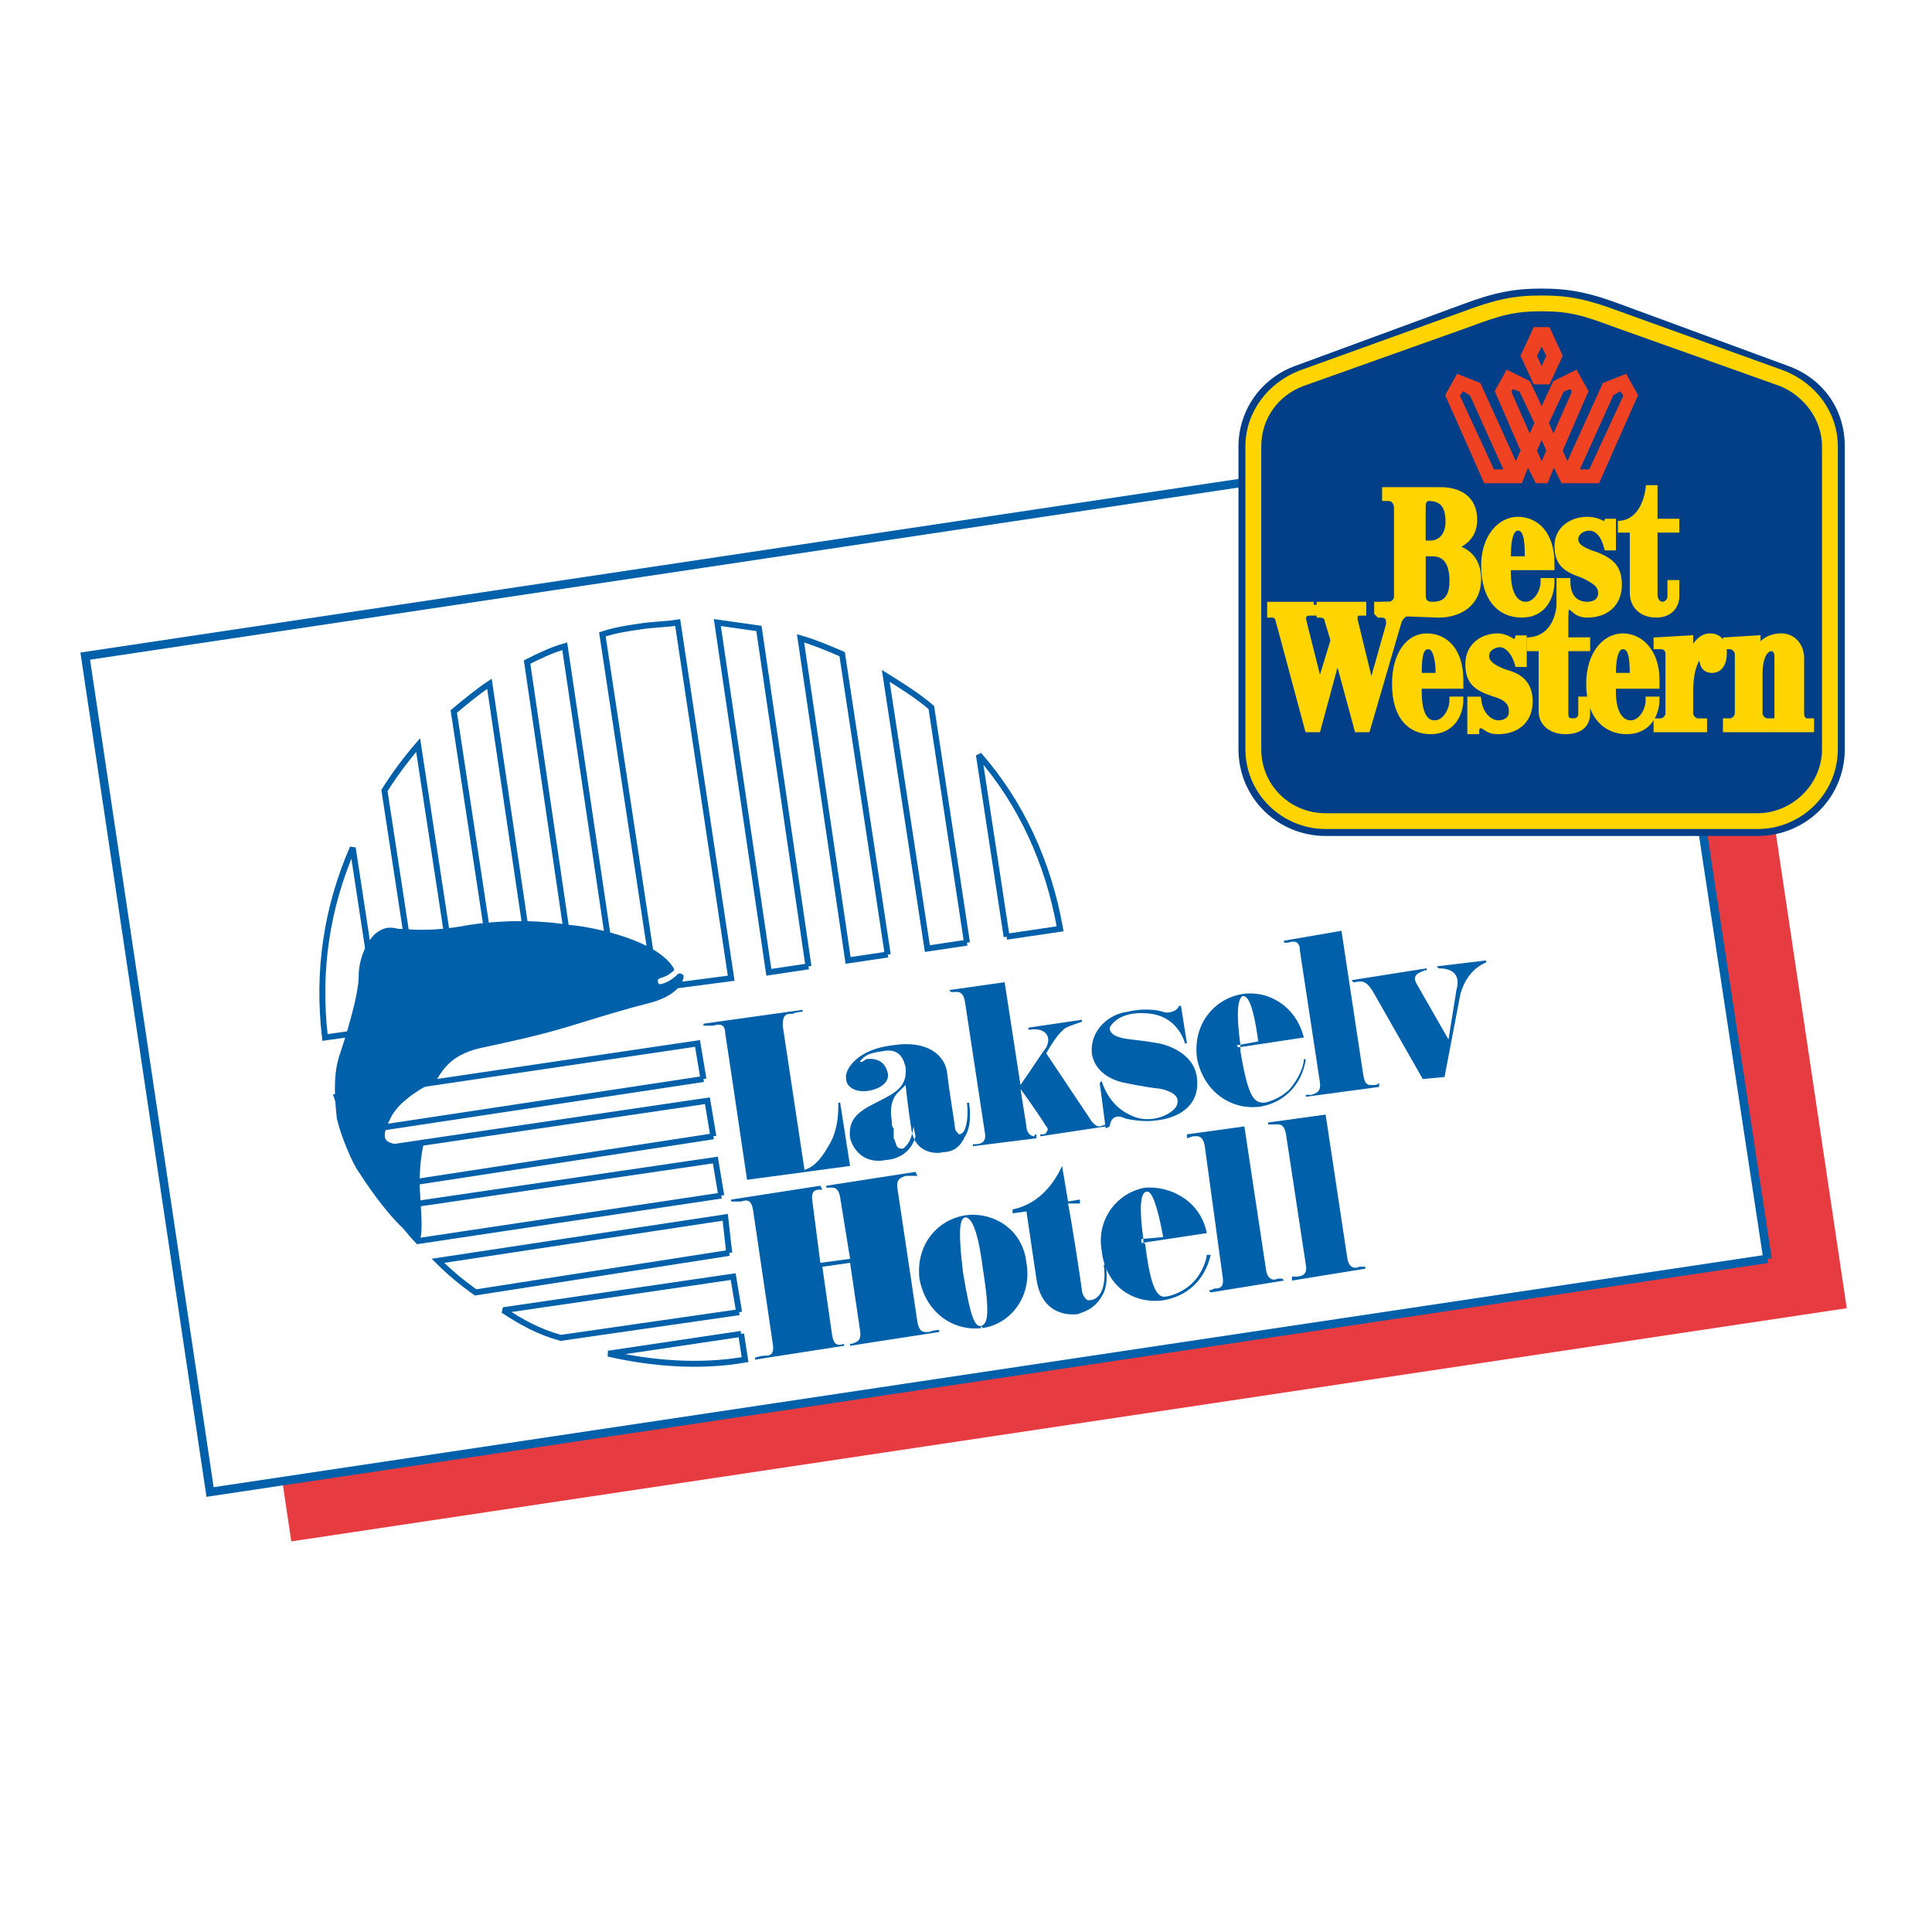
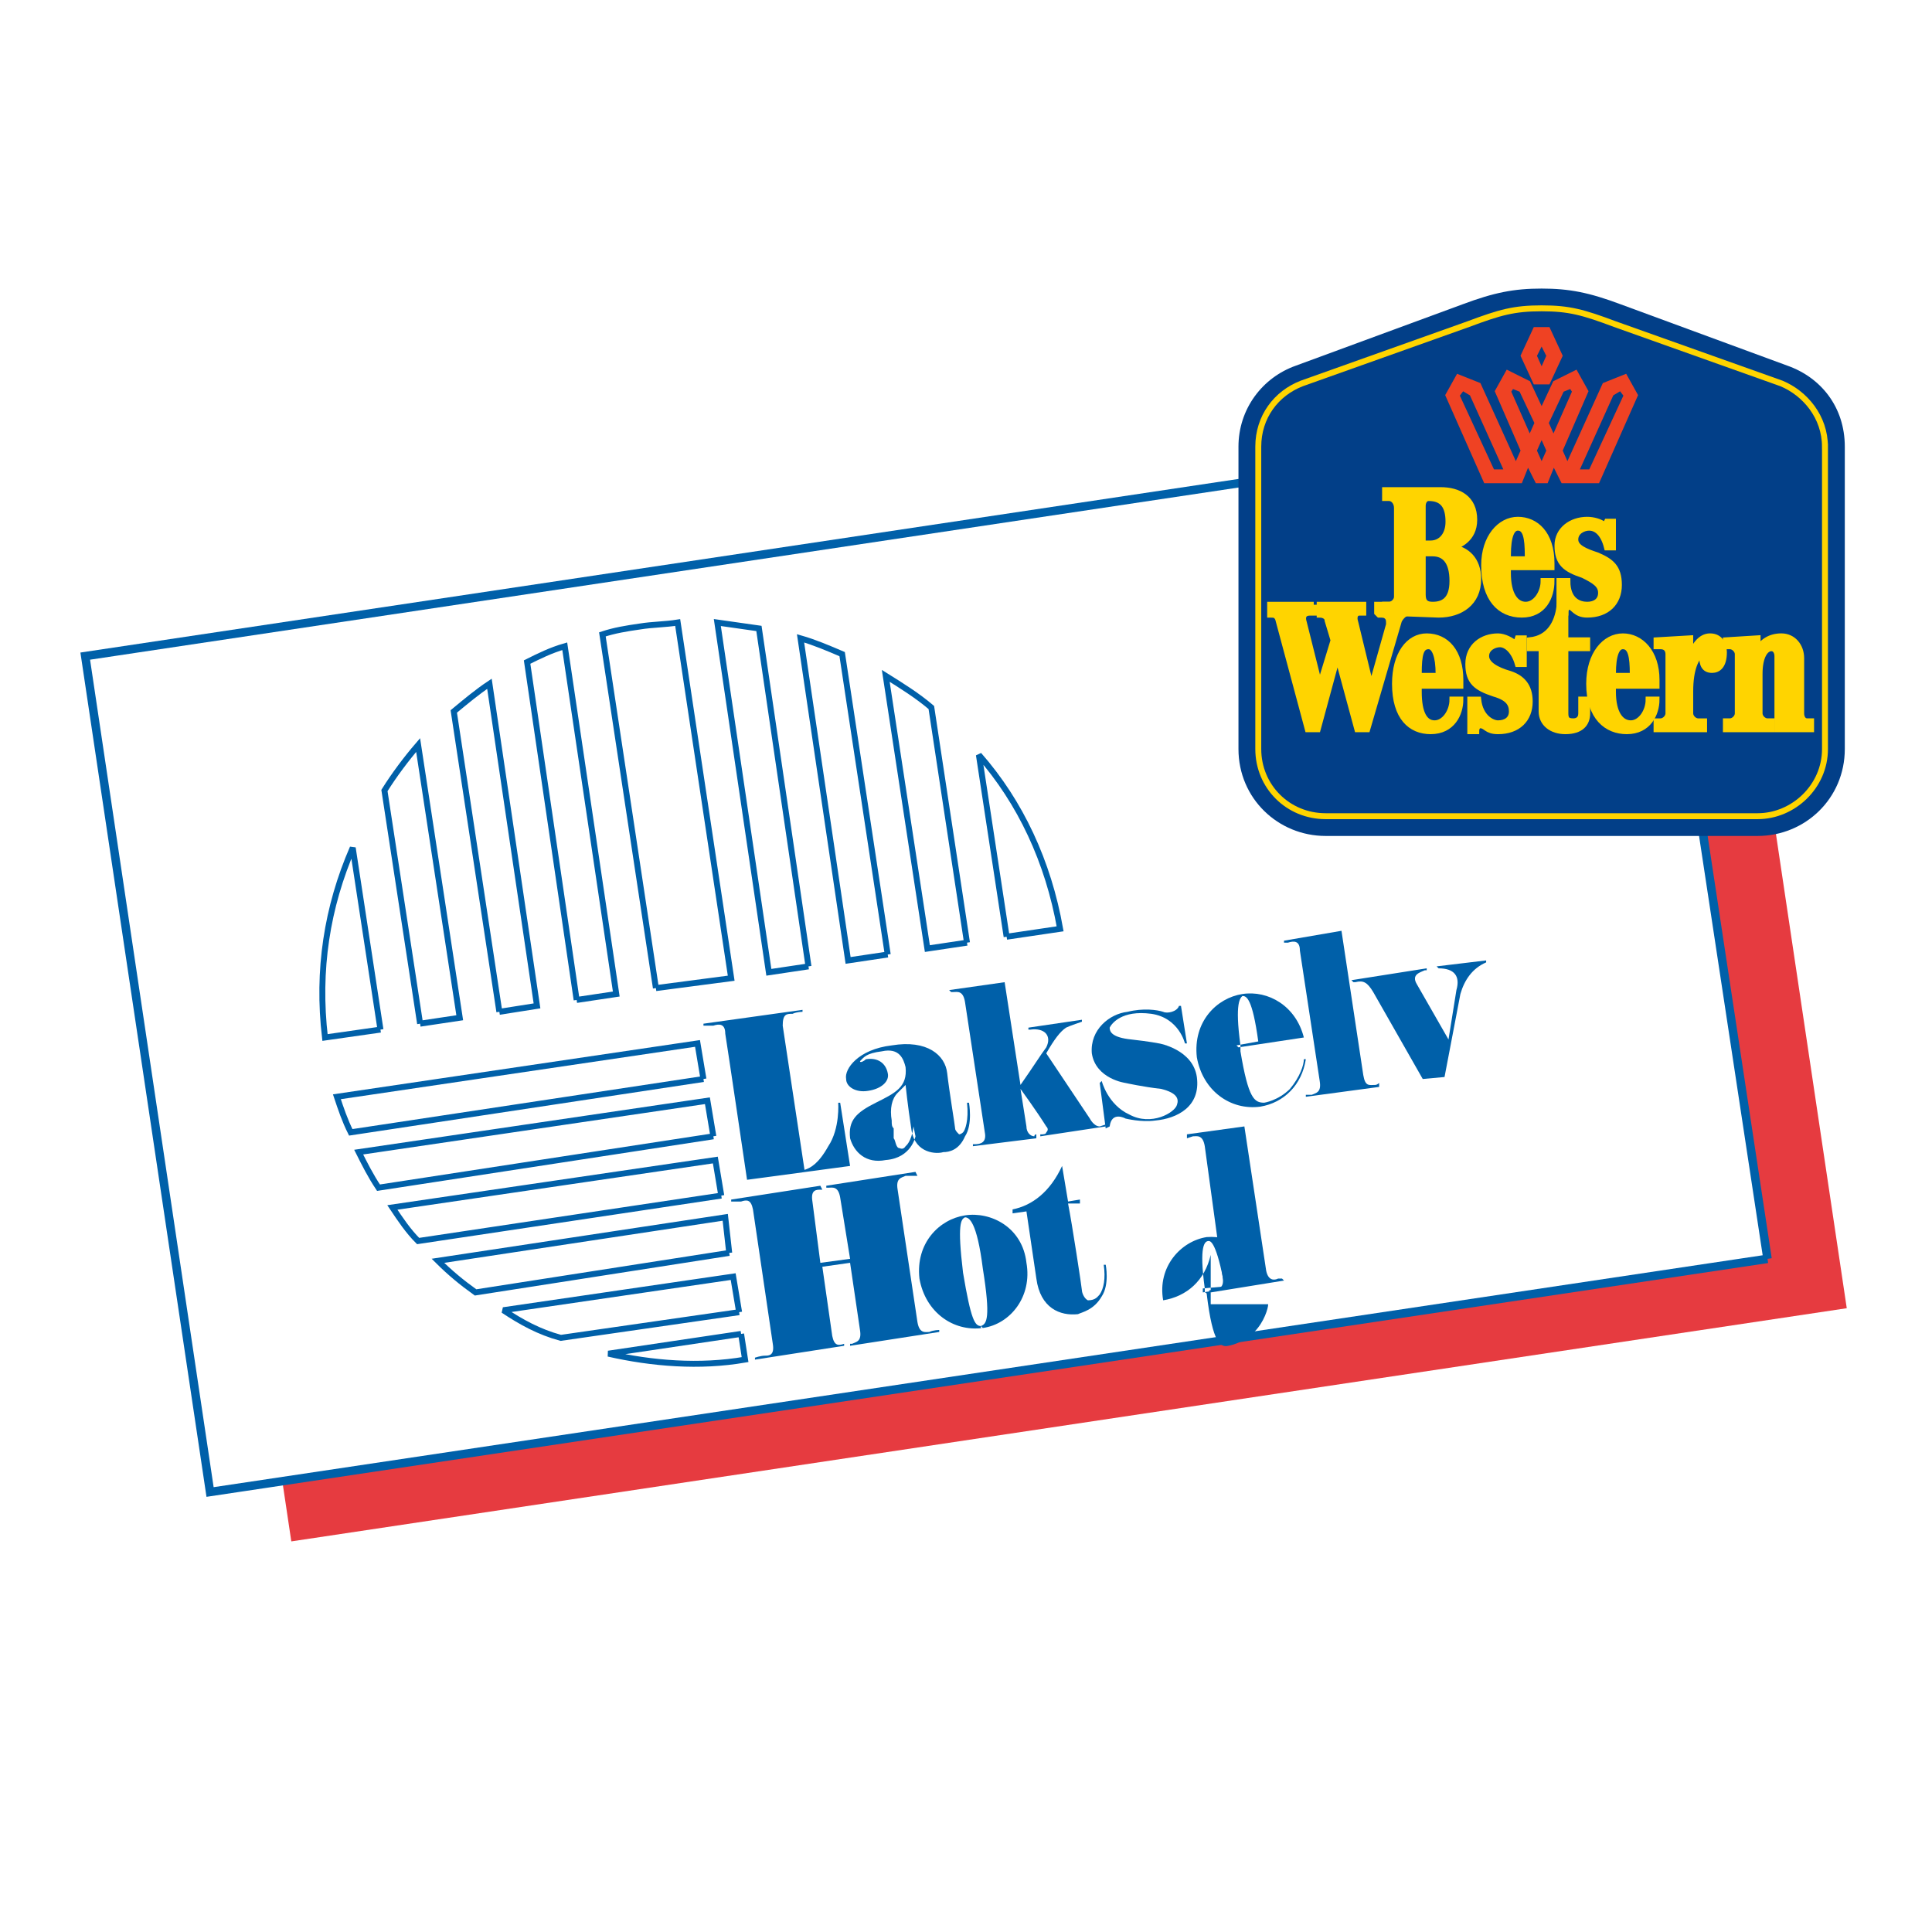
<svg xmlns="http://www.w3.org/2000/svg" version="1.0" id="Layer_1" x="0px" y="0px" width="192.756px" height="192.756px" viewBox="0 0 192.756 192.756" enable-background="new 0 0 192.756 192.756" xml:space="preserve">
  <g>
-     <polygon fill-rule="evenodd" clip-rule="evenodd" fill="#FFFFFF" points="0,0 192.756,0 192.756,192.756 0,192.756 0,0  " />
    <polygon fill-rule="evenodd" clip-rule="evenodd" fill="#E63B40" points="184.252,130.521 171.798,47.126 16.609,70.39    29.064,153.785 184.252,130.521  " />
    <polygon fill-rule="evenodd" clip-rule="evenodd" fill="#FFFFFF" points="176.344,125.594 163.692,42.197 8.504,65.461    20.958,148.857 176.344,125.594  " />
    <polyline fill="none" stroke="#0060A9" stroke-width="0.848" stroke-miterlimit="2.613" points="176.345,125.594 163.692,42.197    8.504,65.461 20.958,148.857 176.345,125.594  " />
    <path fill="none" stroke="#0060A9" stroke-width="0.592" stroke-miterlimit="2.613" d="M73.94,133.084l0.396,2.564   c-4.547,0.787-9.292,0.395-13.641-0.592L73.94,133.084 M73.742,130.916l-0.593-3.549l-22.933,3.352   c1.779,1.184,3.559,2.17,5.733,2.76L73.742,130.916 M72.754,125.002l-0.396-3.549l-28.666,4.338   c1.187,1.182,2.373,2.168,3.756,3.154L72.754,125.002 M71.963,119.283l-0.593-3.547l-32.224,4.73   c0.791,1.184,1.581,2.367,2.57,3.352L71.963,119.283 M71.172,113.369l-0.593-3.549l-34.794,5.127   c0.593,1.182,1.186,2.365,1.977,3.549L71.172,113.369 M70.184,107.652l-0.593-3.549l-35.98,5.322   c0.396,1.184,0.791,2.367,1.384,3.549L70.184,107.652 M80.662,96.415l-3.954,0.591l-5.14-34.896   c1.384,0.197,2.768,0.395,4.151,0.591L80.662,96.415 M88.569,95.231l-3.954,0.591l-4.745-32.136   c1.384,0.395,2.768,0.985,4.152,1.577L88.569,95.231 M96.477,94.049l-3.954,0.591l-4.151-27.208   c1.582,0.986,3.163,1.972,4.547,3.155L96.477,94.049 M100.431,93.457l5.338-0.789c-1.187-6.703-3.954-12.618-8.105-17.35   L100.431,93.457 M65.439,98.582l-5.338-35.29c1.186-0.394,2.373-0.591,3.756-0.788c1.186-0.198,2.57-0.198,3.756-0.395   l5.338,35.488L65.439,98.582 M57.531,99.766l3.954-0.592l-5.14-34.698c-1.384,0.395-2.57,0.986-3.756,1.577L57.531,99.766    M49.821,100.949l3.756-0.592l-4.745-32.136c-1.186,0.789-2.372,1.774-3.558,2.76L49.821,100.949 M41.914,102.133l3.954-0.592   l-4.151-27.208c-1.186,1.38-2.373,2.958-3.361,4.535L41.914,102.133 M37.96,102.723l-5.536,0.789   c-0.791-6.703,0.198-13.012,2.768-18.926L37.96,102.723" />
-     <path fill-rule="evenodd" clip-rule="evenodd" fill="#0060A9" d="M41.914,123.621h-0.396c0,0-2.175-1.184-5.733-6.703   c-0.593-0.789-1.779-3.549-2.175-5.322c-0.198-1.775-0.395-4.141,0.198-6.113c0.593-1.773,1.977-6.111,1.977-8.082   c0-1.972,0.988-3.746,1.779-4.338c0.791-0.591,1.384-0.591,2.174-0.394c0.988,0,2.965,0.394,7.117-0.395   c3.954-0.591,7.512-0.394,9.884,0c2.57,0.197,8.896,1.578,10.478,4.337c0.197,0.197-0.198,0.395-0.198,0.395   s-0.395,0.395-1.186,0.592c-0.396,0.197-0.198,0.592,0,0.592c0.197,0,0.988-0.197,1.779-0.986c0.198-0.197,0.593,0,0.593,0.197   c0,0.395-0.396,1.971-3.756,2.76c-3.163,0.789-7.908,2.365-9.489,2.76c-1.384,0.395-3.954,0.986-6.721,1.578   c-2.965,0.592-3.954,1.971-4.745,3.352c0,0-3.559,1.576-4.547,3.746c-0.988,1.971-0.593,2.365,0.593,2.562   c0.989,0.197,2.768-0.197,2.768-0.197s-0.593,2.168-0.396,5.127C42.111,122.045,42.111,123.029,41.914,123.621L41.914,123.621z" />
    <path fill-rule="evenodd" clip-rule="evenodd" fill="#0060A9" d="M80.068,100.752v0.197c0,0-0.593,0-0.988,0.197   c-0.593,0-0.989,0-0.989,1.182l2.175,14.393c0.593-0.197,1.384-0.592,2.373-2.365c1.186-1.775,0.988-4.338,0.988-4.338h0.198   l0.988,6.309l-10.28,1.381c0,0-1.977-13.406-2.175-14.59c0-0.984-0.593-0.984-1.186-0.789c-0.396,0-0.988,0-0.988,0v-0.195   L80.068,100.752L80.068,100.752z" />
    <path fill-rule="evenodd" clip-rule="evenodd" fill="#0060A9" d="M85.801,105.877c0,0.197,0.396,0,0.593-0.197   c1.186-0.197,1.977,0.395,2.175,1.381c0.198,0.789-0.593,1.578-1.977,1.775c-1.186,0.197-2.174-0.395-2.174-1.184   c-0.198-0.986,1.186-2.957,4.547-3.352c3.558-0.592,5.337,0.986,5.535,2.76c0.198,1.775,0.791,5.322,0.791,5.52   s0.198,0.395,0.396,0.592c0.198,0,0.396-0.197,0.396-0.197c0.198-0.197,0.593-1.182,0.396-2.957h0.197c0,0,0.396,2.17-0.395,3.352   c-0.593,1.381-1.582,1.578-2.175,1.578c-0.593,0.197-2.768,0.197-3.163-2.17c-0.396-2.562-0.593-4.533-0.593-4.533   s-0.396,0.395-0.791,0.789c-0.593,0.59-0.791,1.576-0.593,2.76c0,0.395,0,0.59,0.197,0.787c0,0.395,0,0.592,0,0.986   c0.198,0.197,0.198,0.986,0.593,0.986c0.395,0.197,0.593-0.197,0.593-0.197s0.593-0.395,0.791-1.973l0.198,0.986   c0,0-0.396,2.17-2.965,2.367c-1.977,0.393-3.163-0.789-3.559-2.17c-0.198-1.773,0.593-2.562,2.57-3.549   c1.977-0.984,3.163-1.576,2.965-3.549c-0.198-0.789-0.593-1.971-2.373-1.576C86.395,105.09,86.197,105.482,85.801,105.877   L85.801,105.877z" />
    <path fill-rule="evenodd" clip-rule="evenodd" fill="#0060A9" d="M102.407,112.383c0,0.592,0.396,0.986,0.791,0.986   c0-0.197,0.198-0.197,0.198-0.197v0.395l-6.327,0.789v-0.197c0,0-0.197,0,0.198,0c0.594,0,1.187-0.197,0.988-1.184l-1.977-13.012   c-0.198-1.184-0.791-0.986-1.186-0.986c-0.396,0-0.198,0-0.198,0l-0.197-0.197l5.536-0.787l1.581,10.252   c1.384-1.973,1.977-2.957,2.57-3.746c0.593-1.184-0.198-1.973-1.582-1.775c-0.396,0-0.197,0-0.197,0v-0.197l5.338-0.787v0.197   c0,0-1.187,0.393-1.582,0.59c-0.593,0.395-1.186,1.184-1.977,2.564l4.349,6.506c0,0,0.396,0.787,0.988,0.787l0.594-0.195v0.195   l-6.524,0.986v-0.197h0.198c0,0,0.396,0,0.396-0.197c0.197-0.197,0.197-0.395,0-0.592c-0.988-1.576-2.57-3.744-2.57-3.744   L102.407,112.383L102.407,112.383z" />
    <path fill-rule="evenodd" clip-rule="evenodd" fill="#0060A9" d="M110.315,112.58l-0.594-4.533l0.198-0.197   c0,0,0.593,2.365,2.768,3.352c2.175,1.182,4.547-0.197,4.744-0.986c0.198-0.592,0-1.182-1.581-1.576   c-1.779-0.197-3.559-0.592-3.559-0.592s-2.965-0.395-3.36-2.957c-0.198-2.367,1.779-3.943,3.559-4.141   c1.581-0.395,2.965-0.197,3.559,0c0.395,0.197,1.383,0,1.581-0.592h0.197l0.594,3.746h-0.198c0,0-0.593-2.562-3.36-2.957   c-2.966-0.395-3.954,0.986-4.151,1.379c0,0.395,0.197,0.986,2.175,1.184c1.779,0.197,2.768,0.395,2.768,0.395   s3.36,0.592,3.756,3.352c0.396,2.957-1.978,4.141-4.151,4.338c-1.384,0.197-2.966-0.197-2.966-0.197s-1.384-0.789-1.581,0.787   L110.315,112.58L110.315,112.58z" />
    <path fill-rule="evenodd" clip-rule="evenodd" fill="#0060A9" d="M98.059,132.494c2.768-0.395,4.942-3.156,4.349-6.506   c-0.396-3.551-3.558-5.127-6.128-4.732s-4.942,2.76-4.547,6.309C92.325,130.916,95.093,132.889,98.059,132.494l-0.197-0.197   c-0.594,0-0.989-0.592-1.78-5.324c-0.593-4.928-0.198-5.322,0.198-5.52c0.395,0,1.186,0.395,1.779,5.125   c0.791,4.93,0.396,5.521-0.197,5.719l0,0v0.197H98.059L98.059,132.494z" />
    <path fill-rule="evenodd" clip-rule="evenodd" fill="#0060A9" d="M130.282,105.68c-0.396,2.564-2.175,4.338-4.547,4.732   c-2.966,0.395-5.733-1.576-6.326-4.93c-0.396-3.547,1.977-5.914,4.547-6.309c2.569-0.395,5.338,1.184,6.129,4.338l-6.524,0.986   l-0.197-0.197l2.174-0.395c-0.593-4.338-1.186-4.535-1.581-4.535c-0.197,0.197-0.791,0.592-0.197,4.93v0.197   c0,0.197,0,0.197,0,0.395c0.79,4.73,1.384,5.125,2.372,5.125c0,0,1.384-0.197,2.569-1.379c0.989-1.184,1.385-2.367,1.385-2.959   H130.282L130.282,105.68z" />
    <path fill-rule="evenodd" clip-rule="evenodd" fill="#0060A9" d="M128.107,93.852v0.197c0,0,0,0,0.396,0   c0.593-0.197,1.187-0.197,1.187,0.789l1.977,13.012c0.198,1.184-0.396,1.184-0.791,1.379c-0.396,0-0.593,0-0.593,0v0.197   l7.314-0.984v-0.395c0,0-0.197,0.197-0.396,0.197c-0.593,0-0.988,0.197-1.186-0.986l-2.175-14.392L128.107,93.852L128.107,93.852z" />
    <path fill-rule="evenodd" clip-rule="evenodd" fill="#0060A9" d="M144.516,103.709l0.791-4.93c0.396-1.379-0.197-2.168-1.779-2.168   l0,0l-0.197-0.197l4.942-0.592v0.197l0,0c-1.384,0.591-2.175,1.775-2.57,3.154l-1.582,8.281l-2.174,0.197l-4.942-8.676   c-0.594-0.984-0.988-1.182-1.779-0.984c-0.198,0-0.198,0-0.198,0l-0.197-0.197l7.512-1.184v0.197c0,0,0,0-0.197,0   c-0.396,0.197-1.384,0.395-0.791,1.381L144.516,103.709L144.516,103.709z" />
    <path fill-rule="evenodd" clip-rule="evenodd" fill="#0060A9" d="M118.421,113.172v0.395c0,0,0,0,0.593-0.197   c0.396,0,0.988-0.197,1.187,0.986l1.779,13.012c0.197,1.184-0.396,1.184-0.791,1.184c-0.396,0.197-0.593,0.197-0.593,0.197   l0.197,0.197l7.314-1.184l-0.197-0.197c0,0-0.198,0-0.396,0c-0.396,0.197-0.989,0.197-1.187-0.789l-2.175-14.393L118.421,113.172   L118.421,113.172z" />
-     <path fill-rule="evenodd" clip-rule="evenodd" fill="#0060A9" d="M126.525,111.99v0.197c0,0,0.198,0,0.594,0   s0.988-0.197,1.187,0.984l1.977,13.012c0.197,0.986-0.396,1.184-0.988,1.184c-0.396,0-0.396,0-0.396,0v0.395l7.314-1.184v-0.197   c0,0-0.197,0-0.593,0c-0.396,0.197-0.989,0.197-1.187-0.787l-2.175-14.393L126.525,111.99L126.525,111.99z" />
-     <path fill-rule="evenodd" clip-rule="evenodd" fill="#0060A9" d="M120.793,125.199c-0.593,2.562-2.372,4.139-4.744,4.533   c-2.966,0.395-5.733-1.379-6.129-4.928c-0.593-3.352,1.779-5.914,4.35-6.309c2.569-0.197,5.535,1.379,6.128,4.533l-6.523,0.986   v-0.395l2.175-0.197c-0.791-4.336-1.384-4.533-1.582-4.533c-0.396,0-0.988,0.393-0.396,4.73v0.395c0.198,0,0.198,0.197,0.198,0.197   c0.593,4.93,1.384,5.322,2.174,5.125c0,0,1.384-0.195,2.57-1.379c0.988-0.986,1.384-2.365,1.384-2.76H120.793L120.793,125.199z" />
+     <path fill-rule="evenodd" clip-rule="evenodd" fill="#0060A9" d="M120.793,125.199c-0.593,2.562-2.372,4.139-4.744,4.533   c-0.593-3.352,1.779-5.914,4.35-6.309c2.569-0.197,5.535,1.379,6.128,4.533l-6.523,0.986   v-0.395l2.175-0.197c-0.791-4.336-1.384-4.533-1.582-4.533c-0.396,0-0.988,0.393-0.396,4.73v0.395c0.198,0,0.198,0.197,0.198,0.197   c0.593,4.93,1.384,5.322,2.174,5.125c0,0,1.384-0.195,2.57-1.379c0.988-0.986,1.384-2.365,1.384-2.76H120.793L120.793,125.199z" />
    <path fill-rule="evenodd" clip-rule="evenodd" fill="#0060A9" d="M84.813,125.594l-0.988-6.113   c-0.198-1.182-0.791-0.984-1.186-0.984H82.44v-0.197l8.896-1.381l0.198,0.395c0,0-0.593,0-1.186,0   c-0.396,0.197-0.989,0.197-0.791,1.381l1.977,13.209c0.198,1.182,0.791,0.986,1.186,0.986c0.396-0.197,0.988-0.197,0.988-0.197   v0.197l-8.896,1.379v-0.197c0,0,0,0,0.198,0c0.396-0.197,0.988-0.197,0.791-1.379l-0.988-6.703l-2.768,0.393l0.988,6.9   c0.198,0.986,0.593,0.986,1.186,0.789l0,0v0.197l-8.896,1.381v-0.197c0,0,0.593-0.197,0.988-0.197c0.395,0,0.988,0,0.791-1.184   l-1.977-13.406c-0.197-0.986-0.593-0.986-1.186-0.789c-0.396,0-0.988,0-0.988,0v-0.197l8.896-1.379l0.198,0.395h-0.198   c-0.396,0-0.988,0-0.791,1.182l0.791,6.113L84.813,125.594L84.813,125.594z" />
    <path fill-rule="evenodd" clip-rule="evenodd" fill="#0060A9" d="M105.966,116.326L105.966,116.326l0.594,3.549l1.186-0.197v0.395   h-1.186c0.396,1.973,1.384,8.479,1.384,8.676s0.197,0.787,0.593,0.984c0.791,0,0.988-0.395,1.186-0.59   c0.396-0.592,0.594-1.578,0.396-2.959h0.198c0,0,0.396,1.973-0.396,3.154c-0.791,1.381-1.977,1.578-2.372,1.775   c-1.779,0.197-3.757-0.592-4.151-3.549l-0.989-6.703l-1.384,0.197v-0.395C103.001,120.27,104.78,118.891,105.966,116.326   L105.966,116.326z" />
    <path fill-rule="evenodd" clip-rule="evenodd" fill="#023F88" d="M161.715,30.368c-3.163-1.183-5.14-1.577-7.907-1.577   s-4.745,0.394-7.908,1.577l-16.605,6.112c-3.361,1.183-5.733,4.337-5.733,8.083v30.165c0,4.929,3.954,8.675,8.698,8.675h43.097   c4.745,0,8.699-3.746,8.699-8.675V44.563c0-3.943-2.372-6.9-5.733-8.083L161.715,30.368L161.715,30.368z" />
-     <path fill-rule="evenodd" clip-rule="evenodd" fill="#FFD400" stroke="#FFD400" stroke-width="0.592" stroke-miterlimit="2.613" d="   M161.518,31.354c-3.163-1.183-4.942-1.577-7.71-1.577s-4.547,0.394-7.71,1.577l-16.408,5.915c-2.966,1.183-5.141,3.943-5.141,7.294   v30.165c0,4.337,3.559,7.689,7.71,7.689h43.097c4.152,0,7.71-3.352,7.71-7.689V44.563c0-3.352-2.174-6.112-5.14-7.294   L161.518,31.354L161.518,31.354z" />
    <path fill-rule="evenodd" clip-rule="evenodd" fill="#023F88" stroke="#FFD400" stroke-width="0.592" stroke-miterlimit="2.613" d="   M182.077,44.563c0-2.958-1.977-5.323-4.349-6.309l-16.606-5.915c-3.163-1.183-4.547-1.577-7.314-1.577s-4.151,0.395-7.314,1.577   l-16.606,5.915c-2.57,0.985-4.35,3.351-4.35,6.309v30.165c0,3.746,2.966,6.703,6.722,6.703h43.097c3.559,0,6.722-2.958,6.722-6.703   V44.563L182.077,44.563z" />
    <path fill-rule="evenodd" clip-rule="evenodd" fill="#EF4223" stroke="#EF4223" stroke-width="0.592" stroke-miterlimit="2.613" d="   M153.412,47.915l-0.988-1.971l-0.791,1.971h-3.36l-3.757-8.478l0.989-1.774l1.977,0.789l3.756,8.281l0.791-1.774l-2.57-5.915   l0.988-1.774l1.978,0.986l1.384,2.957l1.384-2.957l1.977-0.986l0.988,1.774l-2.569,5.915l0.791,1.774l3.756-8.281l1.977-0.789   l0.988,1.774l-3.756,8.478h-3.36l-0.988-1.971l-0.791,1.971H153.412L153.412,47.915z M146.889,39.24l-0.989-0.591l-0.593,0.789   l3.559,7.689h1.581L146.889,39.24L146.889,39.24z M152.621,43.972l0.791-1.774l-1.582-3.352l-0.988-0.395l-0.396,0.592   L152.621,43.972L152.621,43.972z M157.168,47.126h1.582l3.559-7.689l-0.594-0.789l-0.988,0.591L157.168,47.126L157.168,47.126z    M157.168,39.043l-0.395-0.592l-0.989,0.395l-1.581,3.352l0.791,1.774L157.168,39.043L157.168,39.043z M153.017,44.958l0.791,1.774   l0.791-1.774l-0.791-1.774L153.017,44.958L153.017,44.958z M153.215,32.931l-1.187,2.563l1.187,2.563h1.186l1.187-2.563   l-1.187-2.563H153.215L153.215,32.931z M153.808,33.917l0.791,1.578l-0.791,1.774l-0.791-1.774L153.808,33.917L153.808,33.917z" />
    <path fill-rule="evenodd" clip-rule="evenodd" fill="#FFD400" stroke="#FFD400" stroke-width="0.592" stroke-miterlimit="2.613" d="   M138.189,61.124v-0.789h0.396c0.396,0,0.791-0.395,0.791-0.789v-8.872c0-0.591-0.396-0.986-0.791-0.986h-0.396V48.9h5.536   c1.779,0,3.36,0.789,3.36,2.958c0,1.971-1.581,2.563-2.175,2.76c1.384,0.197,2.57,1.183,2.57,3.155   c0,2.366-1.779,3.549-3.954,3.549L138.189,61.124L138.189,61.124z M142.736,54.224c0.989,0,1.779-0.789,1.779-2.169   c0-1.577-0.593-2.366-1.977-2.366c-0.396,0-0.593,0.395-0.593,0.789v3.746H142.736L142.736,54.224z M141.946,59.35   c0,0.789,0.395,0.986,0.988,0.986c0.988,0,1.977-0.395,1.977-2.366c0-1.972-0.791-2.76-1.977-2.76h-0.988V59.35L141.946,59.35z" />
    <path fill-rule="evenodd" clip-rule="evenodd" fill="#FFD400" stroke="#FFD400" stroke-width="0.592" stroke-miterlimit="2.613" d="   M148.074,56.393c0-2.76,1.582-4.535,3.361-4.535s3.36,1.38,3.36,4.337v0.394h-4.35v0.592c0,2.168,0.791,3.154,1.779,3.154   c0.989,0,1.779-1.183,1.779-2.366h0.791c0,1.577-0.791,3.352-2.966,3.352C149.656,61.321,148.074,59.744,148.074,56.393   L148.074,56.393z M151.436,52.646c-0.594,0-0.989,0.789-0.989,2.76v0.395h1.978v-0.395   C152.424,53.632,152.226,52.646,151.436,52.646L151.436,52.646z" />
    <path fill-rule="evenodd" clip-rule="evenodd" fill="#FFD400" stroke="#FFD400" stroke-width="0.592" stroke-miterlimit="2.613" d="   M160.134,52.449l0.197-0.395h0.594v2.563h-0.594c-0.396-1.577-1.186-1.971-1.779-1.971c-0.593,0-1.384,0.394-1.384,1.183   s0.988,1.183,2.175,1.577c1.384,0.592,2.175,1.183,2.175,2.958s-1.187,2.958-3.163,2.958c-1.187,0-1.384-0.789-1.779-0.789   c-0.197,0-0.396,0.197-0.396,0.591h-0.593V57.97h0.791c0,1.971,1.186,2.366,1.977,2.366s1.384-0.395,1.384-1.183   s-0.593-1.183-1.779-1.774c-1.779-0.591-2.57-1.183-2.57-2.957c0-1.577,1.385-2.563,2.966-2.563   C158.947,51.858,159.738,52.055,160.134,52.449L160.134,52.449z" />
-     <path fill-rule="evenodd" clip-rule="evenodd" fill="#FFD400" stroke="#FFD400" stroke-width="0.592" stroke-miterlimit="2.613" d="   M167.25,52.055v0.789h-2.174v6.506c0,0.591,0.396,0.986,0.791,0.986c0.395,0,0.79-0.395,0.79-0.789v-1.38h0.593v1.38   c0,0.789-0.593,1.774-1.977,1.774c-1.581,0-2.372-0.986-2.372-2.169v-6.309h-1.187v-0.592c1.779-0.197,2.57-1.971,2.769-3.548   h0.593v3.351H167.25L167.25,52.055z" />
    <path fill-rule="evenodd" clip-rule="evenodd" fill="#FFD400" stroke="#FFD400" stroke-width="0.592" stroke-miterlimit="2.613" d="   M131.073,60.335v0.789h-0.396c-0.593,0-0.791,0.394-0.593,0.986l1.581,6.309l1.384-4.534l-0.593-1.972   c0-0.395-0.396-0.591-0.791-0.591v-0.986h4.35v0.789h-0.396c-0.396,0-0.594,0.394-0.396,0.986l1.581,6.506l1.779-6.309   c0-0.394,0-0.591-0.197-0.789c-0.198-0.197-0.396-0.197-0.791-0.197l-0.197-0.197v-0.789h3.559v0.789h-0.396   c-0.396,0-0.791,0.394-0.988,0.789l-3.164,10.843h-0.988l-1.977-7.294l-1.977,7.294h-0.988l-2.966-11.041   c-0.198-0.394-0.396-0.394-0.791-0.394v-0.986H131.073L131.073,60.335z" />
    <path fill-rule="evenodd" clip-rule="evenodd" fill="#FFD400" stroke="#FFD400" stroke-width="0.592" stroke-miterlimit="2.613" d="   M139.179,68.222c0-2.958,1.384-4.732,3.162-4.732c1.978,0,3.361,1.577,3.361,4.337v0.591h-4.151v0.592   c0,2.168,0.593,3.154,1.581,3.154s1.779-1.183,1.779-2.366h0.791c0,1.38-0.791,3.154-2.966,3.154   C140.76,72.953,139.179,71.573,139.179,68.222L139.179,68.222z M142.539,64.476c-0.791,0-0.988,0.789-0.988,2.76v0.197h1.977   v-0.197C143.527,65.461,143.132,64.476,142.539,64.476L142.539,64.476z" />
    <path fill-rule="evenodd" clip-rule="evenodd" fill="#FFD400" stroke="#FFD400" stroke-width="0.592" stroke-miterlimit="2.613" d="   M151.237,64.278l0.198-0.591h0.593v2.563h-0.593c-0.396-1.38-1.187-1.972-1.779-1.972c-0.594,0-1.384,0.394-1.384,1.183   c0,0.789,0.988,1.38,2.372,1.774c1.186,0.394,1.977,1.183,1.977,2.76c0,1.775-1.186,2.958-3.163,2.958   c-1.186,0-1.186-0.591-1.778-0.591c-0.198,0-0.396,0.197-0.396,0.591h-0.594v-3.154h0.791c0.198,1.774,1.384,2.366,1.977,2.366   c0.791,0,1.384-0.394,1.384-1.183s-0.396-1.38-1.779-1.775c-1.778-0.591-2.569-1.183-2.569-2.957s1.384-2.76,2.965-2.76   C150.052,63.49,150.842,63.884,151.237,64.278L151.237,64.278z" />
    <path fill-rule="evenodd" clip-rule="evenodd" fill="#FFD400" stroke="#FFD400" stroke-width="0.592" stroke-miterlimit="2.613" d="   M158.354,63.884v0.788h-2.175v6.506c0,0.592,0.198,0.789,0.791,0.789c0.396,0,0.791-0.197,0.791-0.789v-1.38h0.593v1.38   c0,0.986-0.593,1.774-2.175,1.774c-1.384,0-2.372-0.789-2.372-1.971v-6.31h-1.187v-0.788c1.978-0.197,2.768-1.774,2.966-3.352   h0.593v3.352H158.354L158.354,63.884z" />
    <path fill-rule="evenodd" clip-rule="evenodd" fill="#FFD400" stroke="#FFD400" stroke-width="0.592" stroke-miterlimit="2.613" d="   M158.552,68.222c0-2.958,1.582-4.732,3.361-4.732s3.36,1.577,3.36,4.337v0.591h-4.349v0.592c0,2.168,0.79,3.154,1.779,3.154   c0.988,0,1.779-1.183,1.779-2.366h0.79c0,1.38-0.79,3.154-2.965,3.154C160.331,72.953,158.552,71.573,158.552,68.222   L158.552,68.222z M161.913,64.476c-0.594,0-0.988,0.789-0.988,2.76v0.197h1.977v-0.197   C162.901,65.461,162.704,64.476,161.913,64.476L161.913,64.476z" />
    <path fill-rule="evenodd" clip-rule="evenodd" fill="#FFD400" stroke="#FFD400" stroke-width="0.592" stroke-miterlimit="2.613" d="   M168.635,71.179c0,0.395,0.395,0.789,0.79,0.789h0.594v0.789h-4.745v-0.789h0.396c0.396,0,0.791-0.394,0.791-0.789v-5.915   c0-0.394-0.198-0.789-0.791-0.789h-0.396v-0.591l3.361-0.197v1.774c0.395-0.986,0.988-1.972,1.977-1.972s1.384,0.789,1.384,1.577   c0,1.38-0.593,1.774-1.187,1.774c-0.79,0-0.988-0.591-0.988-1.38c0,0-0.197-0.395,0-0.395c-0.593,0.592-1.186,1.577-1.186,3.943   V71.179L168.635,71.179z" />
    <path fill-rule="evenodd" clip-rule="evenodd" fill="#FFD400" stroke="#FFD400" stroke-width="0.592" stroke-miterlimit="2.613" d="   M175.355,64.87v-1.183l-3.162,0.197v0.591h0.395c0.396,0,0.791,0.395,0.791,0.789v5.915c0,0.395-0.396,0.789-0.791,0.789h-0.395   v0.789h4.546v-0.789h-0.395c-0.396,0-0.791-0.394-0.791-0.789v-3.943c0-1.774,0.593-2.563,1.186-2.563   c0.396,0,0.594,0.395,0.594,0.789v7.294h3.36v-0.789h-0.396c-0.395,0-0.593-0.394-0.593-0.789v-5.52   c0-1.183-0.791-2.169-1.977-2.169C176.542,63.49,175.751,64.082,175.355,64.87L175.355,64.87z" />
  </g>
</svg>